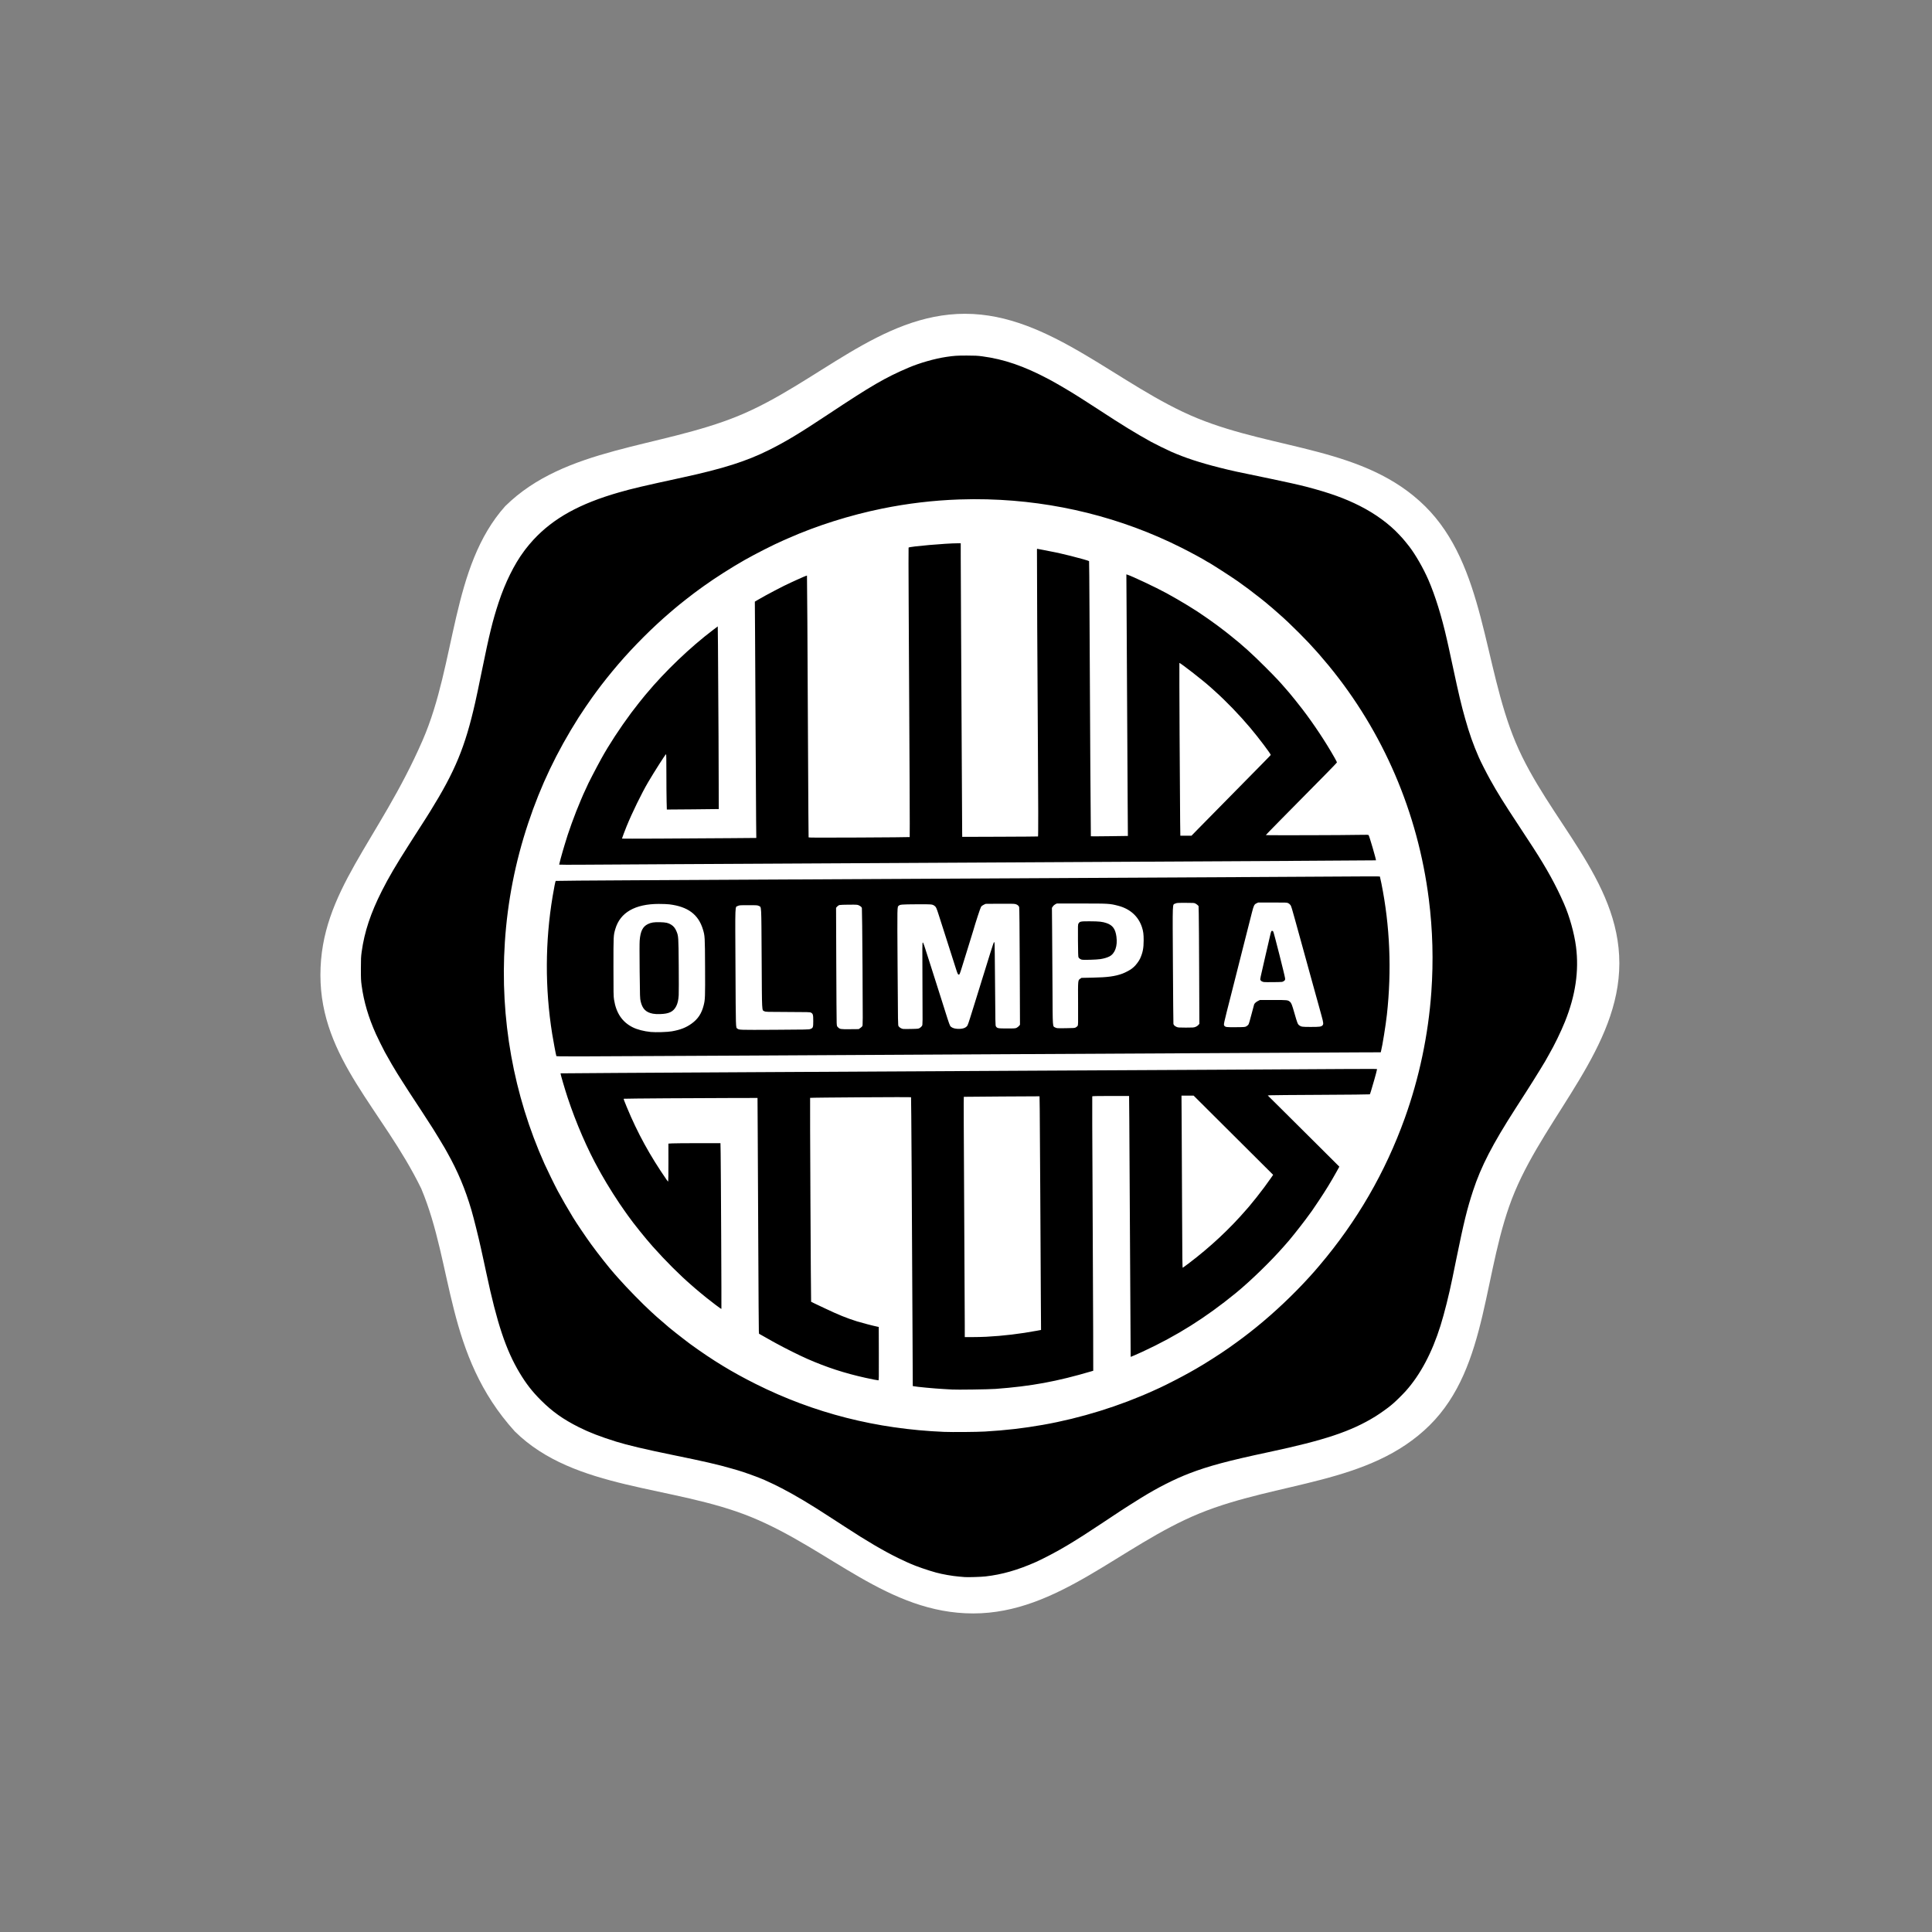
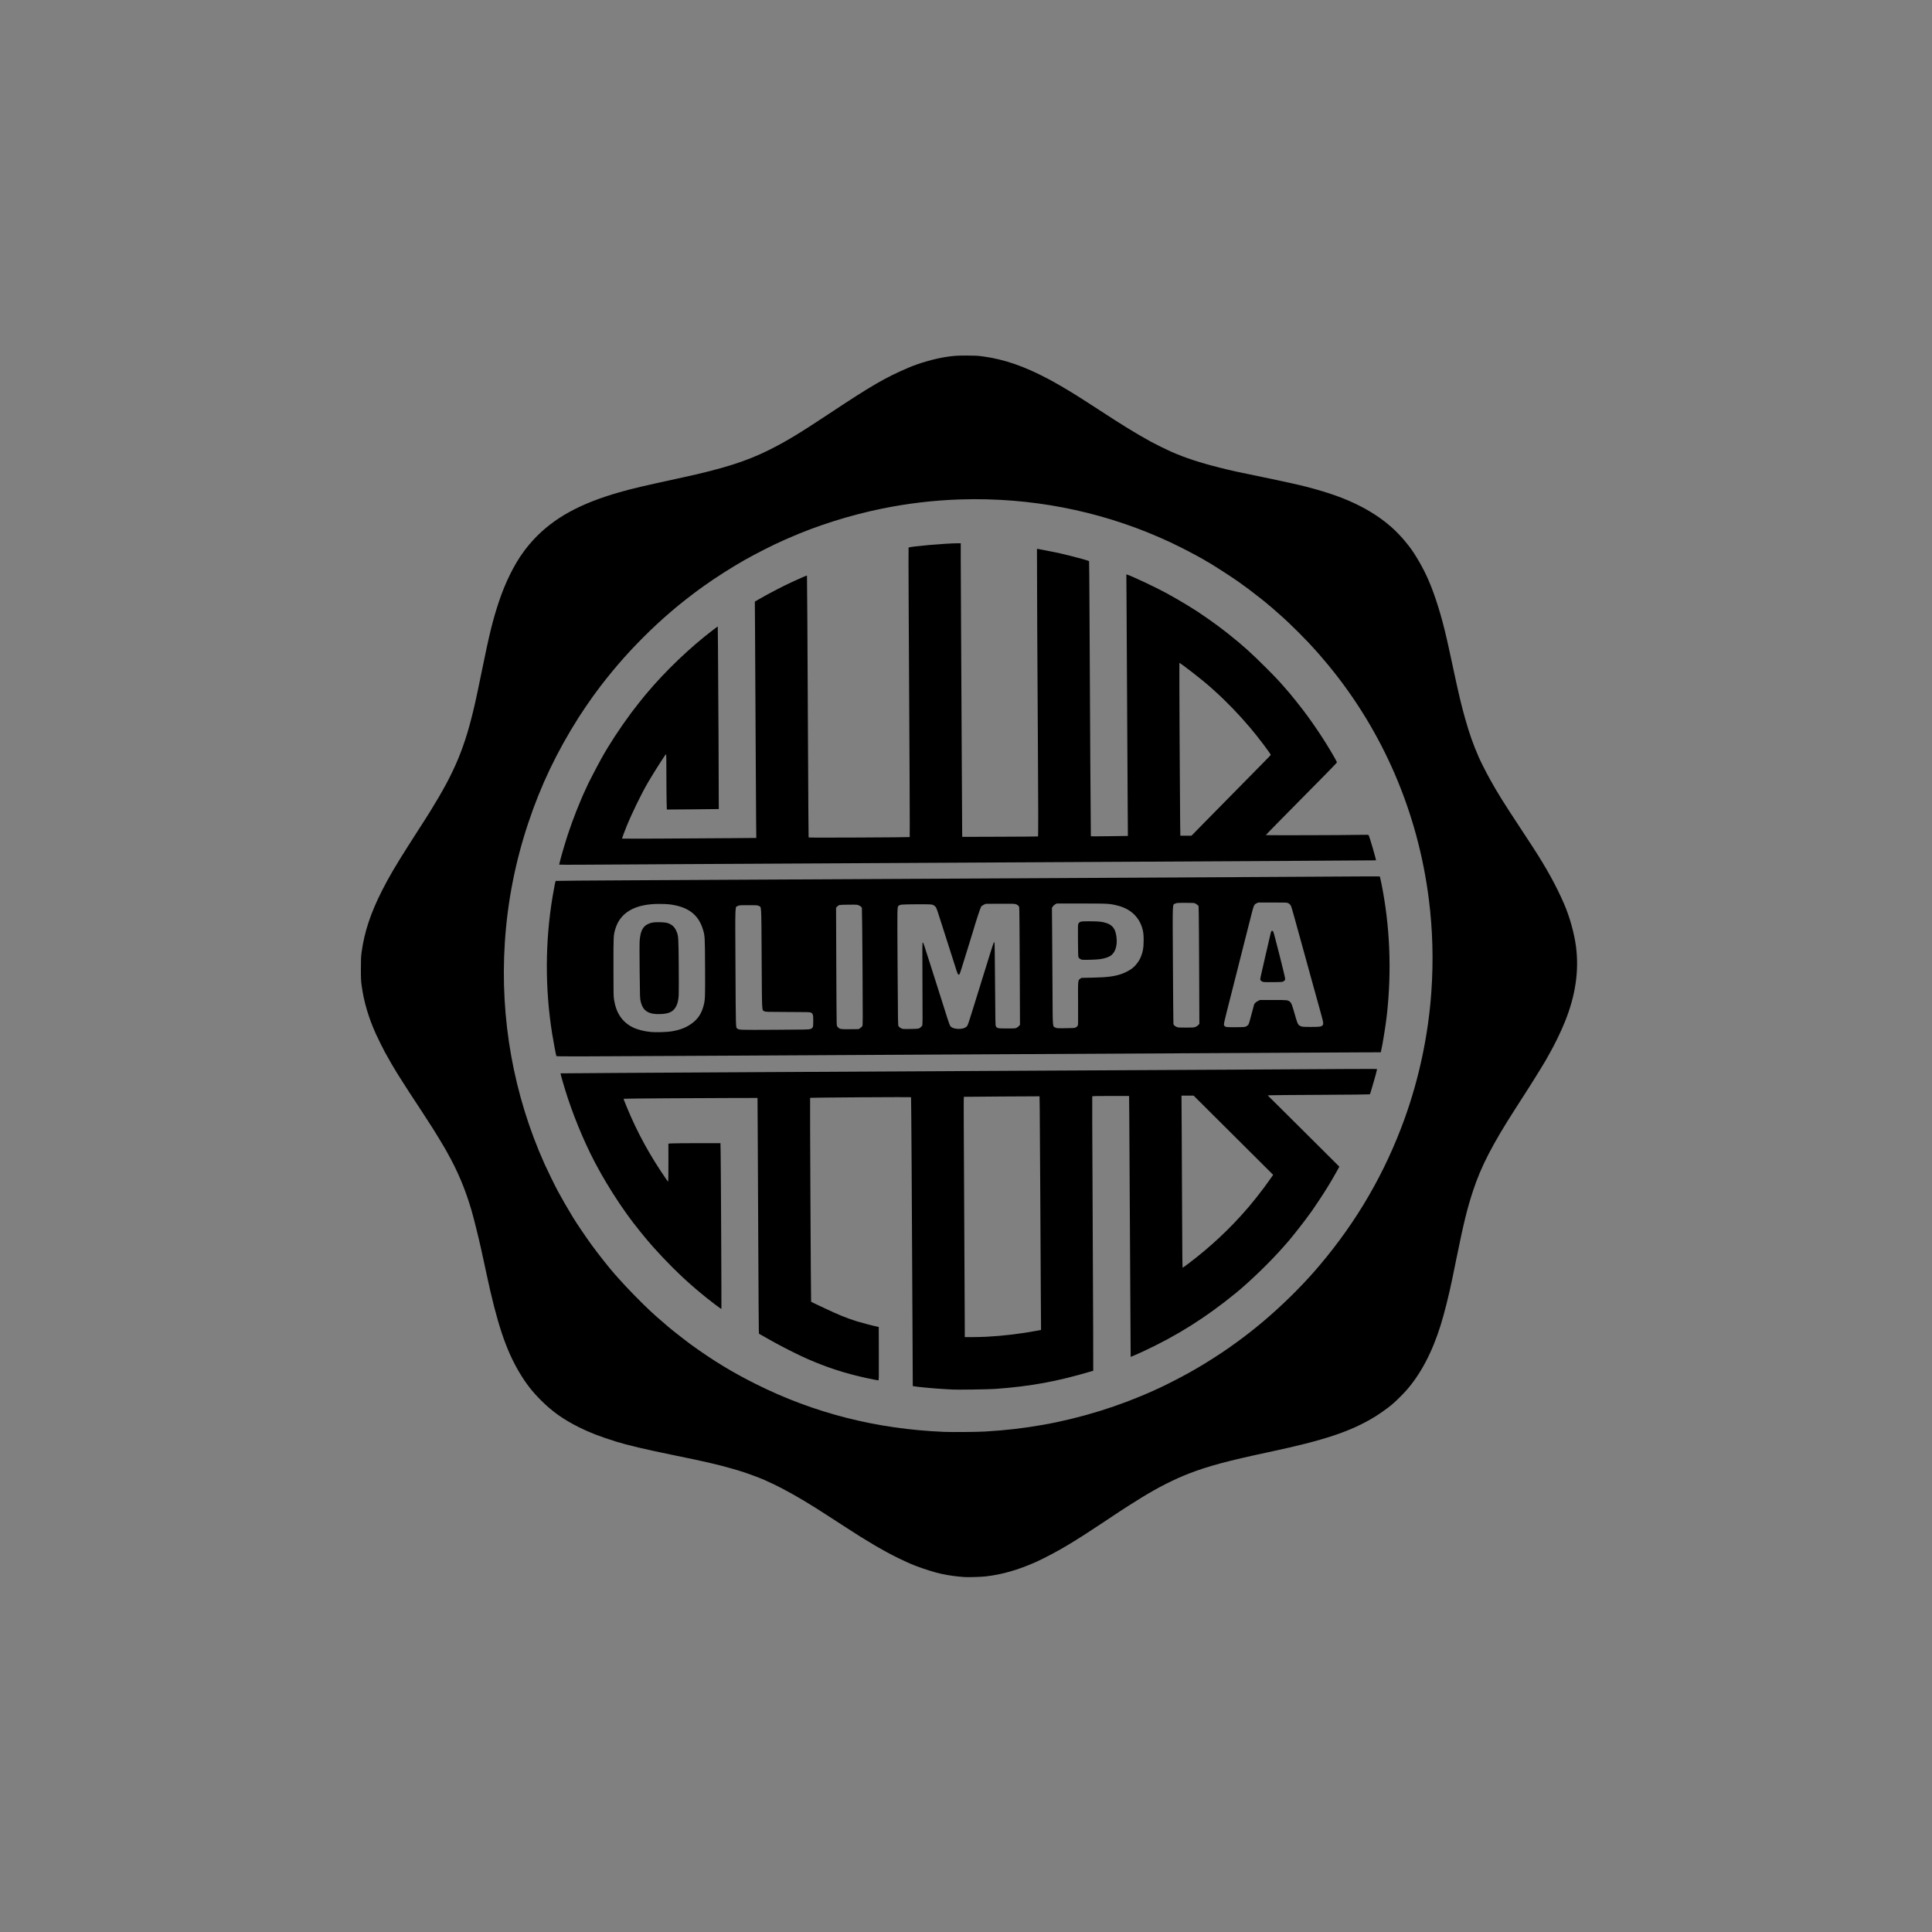
<svg xmlns="http://www.w3.org/2000/svg" xmlns:ns1="http://sodipodi.sourceforge.net/DTD/sodipodi-0.dtd" xmlns:ns2="http://www.inkscape.org/namespaces/inkscape" width="367.185mm" height="367.185mm" viewBox="0 0 367.185 367.185" version="1.1" id="svg1" xml:space="preserve" ns1:docname="olimpiaShield.svg" ns2:version="1.3 (0e150ed, 2023-07-21)">
  <rect x="0" y="0" width="367.185" height="367.185" fill="#808080" stroke="none" />
  <ns1:namedview id="namedview1" pagecolor="#ffffff" bordercolor="#000000" borderopacity="0.25" ns2:showpageshadow="2" ns2:pageopacity="0.0" ns2:pagecheckerboard="0" ns2:deskcolor="#d1d1d1" ns2:document-units="mm" ns2:zoom="0.40787841" ns2:cx="605.57263" ns2:cy="470.72852" ns2:window-width="1512" ns2:window-height="945" ns2:window-x="0" ns2:window-y="37" ns2:window-maximized="0" ns2:current-layer="layer1" />
  <defs id="defs1" />
  <g ns2:label="Capa 1" ns2:groupmode="layer" id="layer1" transform="translate(874.649,287.396)">
    <g id="g15" transform="matrix(1.192,0,0,1.195,-536.974,-231.154)">
-       <path id="path8-9-7-9" style="fill:#ffffff" d="m -129.407,2.84 c -13.561,0 -23.677,11.156 -36.207,16.262 -12.528,5.106 -27.532,4.902 -37.121,14.335 -8.652,9.666 -7.774,24.856 -13.152,37.203 -7.032,16.143 -16.31,24.024 -16.31,37.365 0,13.341 9.948,21.409 16.076,33.968 5.189,12.325 3.798,26.365 14.91,38.609 9.588,9.433 25.178,8.526 37.707,13.632 12.529,5.106 21.825,15.324 35.386,15.324 13.561,0 23.559,-10.806 36.089,-15.91 12.528,-5.106 27.065,-4.55 36.654,-13.983 9.589,-9.432 8.432,-24.878 13.621,-37.203 5.189,-12.325 16.66,-22.97 16.66,-36.311 0,-13.34 -11.354,-22.814 -16.543,-35.139 -5.19,-12.325 -4.852,-28.122 -14.441,-37.554 -9.589,-9.433 -23.773,-8.878 -36.302,-13.983 -12.53,-5.106 -23.465,-16.613 -37.026,-16.613 z" ns1:nodetypes="sccssccssccsscccs" />
      <path id="path8-1-3" style="fill:#000000" d="m -129.141,9.484 c -1.541,-0.003 -2.012,0.028 -3.276,0.216 -1.847,0.275 -4.264,0.965 -6.046,1.725 -3.709,1.582 -5.852,2.825 -12.812,7.431 -4.573,3.026 -6.696,4.302 -9.402,5.65 -3.589,1.788 -7.292,2.962 -13.77,4.365 -6.386,1.384 -7.978,1.756 -10.14,2.374 -6.258,1.788 -10.431,4.089 -13.624,7.511 -0.37,0.396 -1.054,1.206 -1.282,1.516 -0.063,0.086 -0.196,0.265 -0.294,0.397 -1.506,2.017 -2.963,4.962 -3.982,8.044 -0.964,2.915 -1.482,5.022 -2.694,10.947 -0.555,2.711 -0.821,3.973 -1.062,5.034 -1.603,7.055 -3.193,10.89 -7.162,17.273 -0.26,0.418 -0.573,0.915 -0.696,1.106 -0.335,0.517 -1.549,2.405 -1.918,2.983 -0.178,0.278 -0.53,0.83 -0.784,1.225 -2.086,3.258 -3.218,5.183 -4.297,7.31 -1.808,3.562 -2.806,6.563 -3.24,9.739 -0.104,0.759 -0.12,1.115 -0.122,2.661 -0.002,1.578 0.012,1.89 0.121,2.69 0.351,2.577 1.082,5.052 2.272,7.697 0.267,0.593 1.155,2.385 1.426,2.877 0.667,1.211 1.586,2.789 1.985,3.409 0.066,0.103 0.438,0.69 0.828,1.305 0.678,1.071 0.998,1.562 3.057,4.688 0.901,1.368 1.074,1.634 1.822,2.81 0.406,0.639 1.688,2.747 1.885,3.103 0.065,0.117 0.227,0.405 0.359,0.639 1.694,3.006 2.872,5.802 3.872,9.189 0.349,1.184 1.144,4.362 1.518,6.073 0.176,0.806 0.379,1.729 0.451,2.051 0.072,0.322 0.253,1.161 0.403,1.864 1.704,8.008 3.128,12.266 5.317,15.903 1.039,1.726 1.997,2.953 3.389,4.342 1.801,1.797 3.542,3.031 6.036,4.28 1.663,0.833 3.354,1.486 5.954,2.3 1.738,0.544 4.755,1.255 8.923,2.103 5.03,1.023 7.339,1.552 9.456,2.166 0.41,0.119 0.83,0.239 0.932,0.267 0.954,0.261 3.448,1.161 4.368,1.576 1.202,0.542 1.723,0.791 2.69,1.288 2.108,1.082 4.717,2.635 7.7,4.585 0.202,0.132 0.697,0.451 1.101,0.709 0.404,0.258 1.022,0.657 1.373,0.887 3.312,2.165 6.127,3.814 8.417,4.93 0.557,0.271 1.161,0.556 1.344,0.633 0.182,0.077 0.464,0.2 0.626,0.274 0.822,0.376 2.828,1.067 4.076,1.405 1.045,0.283 2.575,0.55 3.676,0.643 0.366,0.031 0.774,0.066 0.906,0.077 0.494,0.042 2.61,-0.023 3.302,-0.102 2.625,-0.299 5.12,-1.008 7.992,-2.272 1.132,-0.498 3.594,-1.787 4.649,-2.435 0.198,-0.122 0.37,-0.221 0.382,-0.221 0.028,0 1.839,-1.118 2.612,-1.613 0.9,-0.576 5.56,-3.639 5.892,-3.874 0.221,-0.156 2.395,-1.532 3.298,-2.086 2.684,-1.65 5.264,-2.956 7.671,-3.882 3.024,-1.164 6.226,-2.021 12.625,-3.379 8.979,-1.906 13.18,-3.306 17.038,-5.678 0.718,-0.442 2.076,-1.406 2.498,-1.774 0.081,-0.071 0.267,-0.229 0.414,-0.352 0.39,-0.328 1.471,-1.397 1.939,-1.919 2.322,-2.586 4.201,-6.117 5.545,-10.414 0.625,-2 1.33,-4.808 1.896,-7.549 0.074,-0.36 0.349,-1.698 0.609,-2.972 1.212,-5.926 1.726,-8.018 2.691,-10.947 1.261,-3.829 3.087,-7.359 6.755,-13.051 0.264,-0.41 0.58,-0.901 0.702,-1.092 0.122,-0.19 0.572,-0.889 1,-1.552 1.294,-2.005 3.394,-5.414 3.394,-5.51 0,-0.011 0.116,-0.218 0.258,-0.461 0.819,-1.403 1.889,-3.597 2.538,-5.205 1.676,-4.156 2.252,-8.055 1.759,-11.91 -0.272,-2.124 -1.033,-4.838 -1.927,-6.872 -1.282,-2.917 -2.723,-5.53 -4.908,-8.896 -0.528,-0.814 -1.263,-1.934 -2.202,-3.356 -2.557,-3.871 -3.454,-5.309 -4.651,-7.453 -0.59,-1.056 -1.503,-2.848 -1.809,-3.548 -0.914,-2.094 -1.486,-3.707 -2.183,-6.162 -0.6,-2.112 -1.032,-3.925 -1.894,-7.954 -0.393,-1.838 -0.609,-2.83 -0.74,-3.409 -0.057,-0.249 -0.179,-0.788 -0.271,-1.199 -0.827,-3.663 -1.871,-7.018 -2.958,-9.509 -0.8,-1.831 -2.019,-3.954 -3.029,-5.274 -0.242,-0.316 -0.941,-1.17 -1.072,-1.31 -0.03,-0.032 -0.271,-0.291 -0.534,-0.576 -1.586,-1.711 -3.816,-3.339 -6.286,-4.586 -2.422,-1.223 -4.855,-2.092 -8.577,-3.063 -1.003,-0.262 -3.496,-0.818 -5.62,-1.254 -5.567,-1.142 -6.107,-1.259 -8.105,-1.759 -3.167,-0.791 -5.6,-1.589 -7.798,-2.556 -0.697,-0.307 -2.61,-1.247 -3.197,-1.571 -2.5,-1.381 -4.623,-2.679 -8.148,-4.982 -1.047,-0.683 -1.377,-0.896 -2.317,-1.492 -0.454,-0.288 -0.981,-0.623 -1.172,-0.744 -1.252,-0.801 -3.482,-2.106 -4.661,-2.73 -3.975,-2.1 -7.119,-3.178 -10.627,-3.646 -0.728,-0.097 -1.148,-0.118 -2.45,-0.12 z m 3.374,22.872 c 10.71,0.284 21.254,2.877 30.826,7.672 1.533,0.768 3.671,1.925 4.057,2.194 0.078,0.054 0.155,0.099 0.172,0.099 0.106,0 3.753,2.334 4.801,3.073 0.718,0.506 1.037,0.738 1.705,1.236 1.111,0.83 2.963,2.29 3.116,2.455 0.015,0.016 0.159,0.136 0.32,0.267 0.161,0.131 0.305,0.251 0.32,0.266 0.015,0.015 0.207,0.183 0.426,0.373 0.22,0.19 0.411,0.358 0.426,0.373 0.015,0.015 0.135,0.12 0.266,0.235 0.911,0.792 1.864,1.691 3.139,2.962 1.139,1.135 2.034,2.079 2.828,2.982 0.219,0.249 0.411,0.465 0.426,0.48 0.068,0.065 1.031,1.199 1.471,1.731 8.74,10.593 14.255,23.414 15.999,37.196 0.62,4.902 0.752,9.785 0.399,14.769 -0.482,6.8 -1.933,13.671 -4.234,20.056 -3.108,8.622 -7.626,16.401 -13.612,23.439 -0.726,0.853 -0.841,0.985 -1.591,1.81 -2.506,2.758 -5.556,5.637 -8.447,7.972 -1.509,1.219 -2.606,2.043 -4.431,3.33 -1.298,0.915 -3.858,2.541 -5.184,3.293 -0.352,0.199 -0.819,0.464 -1.039,0.589 -1.111,0.63 -3.736,1.98 -4.714,2.424 -0.146,0.067 -0.554,0.252 -0.906,0.412 -5.511,2.51 -11.75,4.442 -17.766,5.5 -3.097,0.545 -5.931,0.871 -9.243,1.065 -1.308,0.077 -5.19,0.108 -6.526,0.054 -10.759,-0.442 -20.737,-2.975 -30.045,-7.626 -3.769,-1.883 -6.821,-3.738 -10.335,-6.28 -0.22,-0.159 -0.411,-0.302 -0.426,-0.317 -0.015,-0.015 -0.326,-0.254 -0.693,-0.53 -0.608,-0.459 -1.893,-1.472 -2.34,-1.846 -0.477,-0.399 -1.761,-1.505 -1.975,-1.7 -0.132,-0.121 -0.539,-0.491 -0.906,-0.824 -1.329,-1.206 -3.913,-3.843 -5.194,-5.299 -0.205,-0.233 -0.471,-0.533 -0.591,-0.665 -0.837,-0.927 -2.62,-3.179 -3.785,-4.779 -0.82,-1.127 -2.317,-3.336 -2.844,-4.199 -0.869,-1.422 -1.835,-3.094 -2.448,-4.235 -0.472,-0.879 -1.684,-3.348 -2.119,-4.315 -4.946,-11.002 -7.122,-23.137 -6.325,-35.265 0.426,-6.484 1.66,-12.756 3.725,-18.938 2,-5.988 4.532,-11.282 8.039,-16.807 0.467,-0.736 1.725,-2.585 2.192,-3.223 0.15,-0.205 0.44,-0.6 0.643,-0.878 0.958,-1.307 2.26,-2.934 3.536,-4.417 2.401,-2.79 5.478,-5.857 8.181,-8.152 0.322,-0.274 0.659,-0.561 0.748,-0.637 0.833,-0.716 2.907,-2.334 3.969,-3.095 0.101,-0.073 0.448,-0.321 0.77,-0.552 1.731,-1.239 4.367,-2.914 6.393,-4.061 1.802,-1.021 4.715,-2.494 6.153,-3.114 0.19,-0.082 0.574,-0.25 0.852,-0.373 4.531,-2.002 9.842,-3.675 14.969,-4.715 4.062,-0.824 8.162,-1.305 12.254,-1.448 1.534,-0.054 3.068,-0.06 4.598,-0.02 z m -4.805,6.983 c -1.847,0 -7.667,0.508 -7.847,0.685 -0.019,0.019 -0.013,3.906 0.013,8.638 0.15,26.419 0.198,37.373 0.165,37.403 -0.02,0.019 -3.651,0.051 -8.067,0.072 -6.732,0.032 -8.034,0.026 -8.053,-0.034 -0.013,-0.04 -0.05,-5.826 -0.084,-12.857 -0.091,-19.139 -0.15,-28.746 -0.174,-28.771 -0.025,-0.025 -1.063,0.411 -1.771,0.746 -0.264,0.125 -0.635,0.295 -0.826,0.378 -1.027,0.451 -3.984,1.998 -5.241,2.742 l -0.474,0.28 0.035,5.014 c 0.019,2.758 0.058,9.928 0.086,15.935 0.028,6.006 0.064,12.206 0.081,13.777 l 0.03,2.856 -4.117,0.034 c -7.655,0.062 -17.301,0.102 -17.301,0.071 0,-0.051 0.466,-1.289 0.725,-1.924 0.875,-2.149 2.423,-5.313 3.456,-7.062 1.004,-1.7 2.707,-4.359 2.846,-4.445 0.041,-0.025 0.057,0.869 0.057,3.102 0,1.726 0.016,3.715 0.035,4.422 l 0.035,1.284 4.133,-0.031 c 2.273,-0.017 4.141,-0.038 4.151,-0.046 0.023,-0.019 -0.088,-22.165 -0.131,-26.057 l -0.033,-2.993 -0.726,0.547 c -3.647,2.75 -7.693,6.609 -10.666,10.174 -0.07,0.085 -0.154,0.18 -0.185,0.213 -0.183,0.192 -1.733,2.155 -2.234,2.83 -1.812,2.437 -3.541,5.078 -4.742,7.245 -0.847,1.528 -2.316,4.364 -2.316,4.472 0,0.014 -0.098,0.225 -0.217,0.467 -0.119,0.243 -0.273,0.573 -0.341,0.734 -0.068,0.161 -0.248,0.581 -0.4,0.932 -0.964,2.235 -2.045,5.212 -2.611,7.191 -0.092,0.322 -0.224,0.766 -0.293,0.986 -0.132,0.42 -0.559,2.021 -0.559,2.096 1.5e-4,0.024 1.84,0.029 4.088,0.011 2.249,-0.018 8.715,-0.055 14.37,-0.083 5.655,-0.028 12.559,-0.064 15.342,-0.08 5.128,-0.029 12.945,-0.071 40.299,-0.213 39.038,-0.204 56.119,-0.3 56.135,-0.316 0.06,-0.06 -1.052,-3.865 -1.174,-4.014 -0.044,-0.054 -0.321,-0.063 -1.286,-0.04 -2.539,0.058 -15.118,0.087 -15.099,0.035 0.022,-0.06 2.837,-2.917 9.567,-9.706 0.974,-0.983 1.771,-1.818 1.771,-1.856 0,-0.038 -0.165,-0.36 -0.366,-0.716 -1.426,-2.519 -3.35,-5.413 -5.176,-7.785 -0.569,-0.74 -1.825,-2.302 -2.05,-2.551 -0.03,-0.033 -0.303,-0.347 -0.607,-0.699 -0.994,-1.15 -1.497,-1.683 -3.119,-3.306 -2.207,-2.208 -3.699,-3.553 -5.716,-5.151 -0.212,-0.168 -0.548,-0.434 -0.746,-0.591 -0.583,-0.462 -2.025,-1.525 -2.598,-1.915 -0.292,-0.199 -0.627,-0.431 -0.744,-0.515 -1.279,-0.917 -3.826,-2.466 -6.046,-3.676 -1.657,-0.904 -5.512,-2.719 -6.28,-2.957 l -0.127,-0.039 0.035,5.586 c 0.019,3.072 0.058,10.057 0.086,15.521 0.028,5.464 0.066,12.311 0.085,15.215 l 0.035,5.28 -2.939,0.04 c -1.617,0.022 -2.95,0.029 -2.964,0.015 -0.023,-0.023 -0.137,-18.786 -0.217,-35.823 -0.02,-4.342 -0.051,-7.915 -0.068,-7.939 -0.043,-0.06 -1.532,-0.482 -2.935,-0.832 -1.759,-0.439 -2.152,-0.524 -4.182,-0.91 l -1.172,-0.222 -0.02,0.136 c -0.023,0.157 0.082,21.869 0.152,31.592 0.061,8.459 0.067,13.996 0.015,14.026 -0.023,0.013 -2.75,0.033 -6.061,0.044 l -6.02,0.02 -0.011,-0.639 c -0.006,-0.352 -0.037,-6.021 -0.069,-12.599 -0.032,-6.578 -0.08,-15.759 -0.108,-20.403 -0.027,-4.644 -0.05,-9.48 -0.051,-10.747 l -0.001,-2.304 z m 35.33,19.034 c 0.08,-0.08 3.754,2.77 4.884,3.788 0.133,0.12 0.457,0.41 0.719,0.644 1.854,1.654 3.959,3.829 5.7,5.89 1.334,1.579 3.309,4.188 3.264,4.312 -0.019,0.052 -1.147,1.2 -6.545,6.659 -2.1,2.124 -4.33,4.383 -4.954,5.021 l -1.135,1.159 h -0.89 -0.89 l -0.032,-2.251 c -0.043,-3.067 -0.15,-25.192 -0.121,-25.221 z m 29.105,33.95 c -1.56,0.014 -9.884,0.06 -18.497,0.104 -18.874,0.095 -62.475,0.322 -75.724,0.395 -5.259,0.029 -15.124,0.08 -21.921,0.114 -6.797,0.034 -12.378,0.079 -12.402,0.101 -0.056,0.051 -0.248,1.008 -0.486,2.424 -1.21,7.195 -1.237,14.669 -0.08,21.885 0.178,1.108 0.59,3.304 0.665,3.538 v 5e-4 c 0.029,0.091 0.819,0.089 30.016,-0.066 13.668,-0.073 31.767,-0.169 40.219,-0.214 36.46,-0.194 55.31,-0.291 58.158,-0.3 l 3.05,-0.01 0.05,-0.192 c 0.218,-0.833 0.75,-4.137 0.932,-5.785 0.782,-7.075 0.485,-14.154 -0.873,-20.872 -0.117,-0.58 -0.226,-1.076 -0.242,-1.102 -0.016,-0.027 -1.268,-0.036 -2.865,-0.022 z m -16.535,4.149 h 2.295 c 2.145,0 2.307,0.006 2.479,0.1 0.182,0.099 0.211,0.124 0.386,0.329 0.084,0.099 0.286,0.752 0.675,2.181 0.266,0.977 0.735,2.671 1.953,7.058 0.167,0.601 0.322,1.164 0.344,1.252 0.022,0.088 0.262,0.951 0.532,1.918 0.27,0.967 0.525,1.89 0.568,2.051 0.042,0.161 0.123,0.45 0.18,0.642 0.057,0.192 0.173,0.611 0.259,0.932 0.086,0.321 0.278,1.02 0.427,1.554 0.309,1.105 0.332,1.345 0.145,1.531 -0.209,0.209 -0.458,0.241 -1.85,0.241 -1.386,3.2e-4 -1.537,-0.021 -1.852,-0.254 -0.24,-0.178 -0.308,-0.349 -0.755,-1.903 -0.415,-1.444 -0.496,-1.648 -0.74,-1.853 -0.319,-0.269 -0.407,-0.278 -2.667,-0.276 l -2.104,0.002 -0.261,0.127 c -0.326,0.158 -0.587,0.384 -0.664,0.575 -0.032,0.081 -0.225,0.799 -0.428,1.596 -0.238,0.935 -0.41,1.507 -0.485,1.613 -0.064,0.09 -0.216,0.216 -0.338,0.282 v -1.7e-4 c -0.212,0.113 -0.288,0.119 -1.66,0.132 -1.494,0.013 -1.655,-0.006 -1.831,-0.218 -0.154,-0.186 -0.177,-0.077 1.085,-5.016 0.157,-0.615 0.517,-2.03 0.799,-3.143 0.282,-1.113 0.74,-2.923 1.019,-4.022 0.472,-1.864 0.923,-3.636 1.49,-5.854 0.286,-1.119 0.368,-1.281 0.73,-1.451 z m -11.604,0.053 h 1.66e-4 c 1.315,10e-7 1.396,0.006 1.599,0.114 0.118,0.063 0.277,0.178 0.354,0.255 l 0.14,0.14 0.032,1.237 c 0.018,0.68 0.046,4.896 0.064,9.367 l 0.033,8.129 -0.168,0.192 c -0.103,0.118 -0.281,0.234 -0.46,0.301 -0.264,0.099 -0.411,0.109 -1.528,0.108 -1.129,-0.001 -1.257,-0.011 -1.476,-0.11 -0.317,-0.144 -0.472,-0.296 -0.506,-0.497 -0.015,-0.09 -0.051,-4.318 -0.08,-9.393 -0.059,-10.428 -0.095,-9.494 0.369,-9.722 0.233,-0.115 0.3,-0.12 1.628,-0.12 z m -20.509,0.107 h 3.942 c 4.35,0 4.498,0.009 5.826,0.351 1.909,0.492 3.234,1.678 3.804,3.404 0.217,0.656 0.278,1.127 0.276,2.104 -0.003,1.254 -0.139,1.946 -0.572,2.906 -0.17,0.378 -0.71,1.095 -1.002,1.332 -0.124,0.1 -0.251,0.207 -0.283,0.236 -0.212,0.196 -1.06,0.649 -1.537,0.822 -1.187,0.43 -2.355,0.587 -4.731,0.634 l -1.789,0.036 -0.195,0.133 c -0.379,0.259 -0.369,0.151 -0.348,3.969 0.018,3.341 0.017,3.412 -0.088,3.551 -0.059,0.078 -0.19,0.186 -0.293,0.239 -0.164,0.085 -0.358,0.099 -1.598,0.113 -1.384,0.016 -1.416,0.014 -1.651,-0.106 -0.449,-0.229 -0.415,0.263 -0.449,-6.382 -0.017,-3.238 -0.044,-7.409 -0.061,-9.269 l -0.03,-3.383 0.145,-0.221 c 0.088,-0.134 0.242,-0.271 0.39,-0.346 z m -9.136,0.036 c 1.543,-0.013 2.295,6.12e-4 2.491,0.044 0.331,0.073 0.571,0.257 0.645,0.495 0.034,0.11 0.067,3.485 0.091,9.441 l 0.037,9.27 -0.147,0.175 c -0.081,0.096 -0.246,0.228 -0.367,0.292 -0.21,0.113 -0.28,0.118 -1.552,0.118 -1.46,0 -1.566,-0.02 -1.771,-0.332 -0.087,-0.134 -0.097,-0.576 -0.137,-6.724 -0.026,-3.949 -0.063,-6.602 -0.093,-6.632 -0.031,-0.032 -0.07,-0.03 -0.106,0.005 -0.047,0.047 -0.927,2.804 -1.493,4.68 -0.088,0.293 -0.193,0.629 -0.233,0.746 -0.04,0.117 -0.148,0.465 -0.241,0.772 -0.093,0.308 -0.226,0.739 -0.296,0.959 -0.07,0.22 -0.309,0.987 -0.531,1.705 -0.222,0.718 -0.462,1.485 -0.533,1.705 -0.071,0.22 -0.273,0.864 -0.449,1.432 -0.176,0.568 -0.364,1.107 -0.417,1.198 -0.244,0.418 -0.834,0.607 -1.69,0.542 -0.511,-0.039 -0.903,-0.209 -1.075,-0.467 -0.064,-0.096 -0.26,-0.63 -0.437,-1.187 -0.177,-0.557 -0.587,-1.851 -0.913,-2.877 -0.325,-1.025 -0.78,-2.452 -1.01,-3.17 -0.23,-0.718 -0.567,-1.773 -0.748,-2.344 -1.103,-3.48 -1.17,-3.676 -1.264,-3.676 -0.076,0 -0.081,0.604 -0.048,6.539 0.036,6.463 0.035,6.541 -0.069,6.71 -0.058,0.094 -0.207,0.238 -0.33,0.32 -0.224,0.148 -0.227,0.149 -1.351,0.175 -0.62,0.015 -1.222,0.014 -1.338,-0.002 -0.257,-0.035 -0.567,-0.219 -0.713,-0.424 -0.107,-0.15 -0.109,-0.237 -0.164,-9.474 -0.06,-10.034 -0.072,-9.474 0.198,-9.71 0.207,-0.181 0.458,-0.201 2.789,-0.217 2.492,-0.017 2.553,-0.012 2.917,0.259 0.235,0.176 0.295,0.306 0.662,1.45 0.175,0.545 0.53,1.65 0.789,2.456 0.569,1.772 1.767,5.51 1.954,6.1 0.236,0.744 0.31,0.904 0.424,0.921 0.142,0.021 0.179,-0.061 0.52,-1.161 0.159,-0.513 0.618,-1.987 1.02,-3.276 0.402,-1.289 0.761,-2.452 0.798,-2.584 0.333,-1.18 1.121,-3.582 1.23,-3.747 0.092,-0.14 0.231,-0.249 0.437,-0.346 l 0.302,-0.142 z m -54.31,0.03 h 1.7e-4 c 0.615,-5.94e-4 1.358,0.028 1.651,0.064 2.979,0.364 4.651,1.608 5.374,3.999 0.31,1.027 0.316,1.122 0.339,6.02 0.023,4.773 0.01,5.124 -0.224,6.046 -0.33,1.301 -0.906,2.172 -1.919,2.902 -0.883,0.636 -1.796,0.993 -3.151,1.23 -0.712,0.125 -2.58,0.182 -3.374,0.103 -1.096,-0.109 -2.157,-0.384 -2.882,-0.749 -1.664,-0.837 -2.626,-2.261 -2.964,-4.389 -0.084,-0.53 -0.094,-1.061 -0.094,-5.224 0,-5.024 -0.002,-4.977 0.302,-6.02 0.765,-2.616 3.14,-3.979 6.942,-3.983 z m 30.318,0.118 c 1.279,-0.006 1.349,-7.34e-4 1.571,0.111 0.289,0.145 0.418,0.257 0.477,0.411 0.025,0.066 0.071,4.296 0.102,9.401 0.055,9.027 0.053,9.285 -0.043,9.416 -0.055,0.074 -0.205,0.206 -0.334,0.294 l -0.235,0.16 -1.385,0.013 c -1.525,0.014 -1.599,0.002 -1.926,-0.315 -0.162,-0.157 -0.17,-0.184 -0.199,-0.703 -0.017,-0.297 -0.045,-4.534 -0.063,-9.415 l -0.033,-8.875 0.17,-0.194 c 0.099,-0.112 0.252,-0.215 0.365,-0.246 0.107,-0.029 0.797,-0.055 1.534,-0.058 z m -16.041,0.083 c 1.391,0 1.446,0.004 1.664,0.12 0.429,0.229 0.391,-0.49 0.444,8.359 0.054,8.856 0.018,8.174 0.437,8.388 0.207,0.106 0.305,0.109 3.735,0.117 3.257,0.008 3.535,0.016 3.695,0.103 0.318,0.174 0.361,0.33 0.361,1.327 0,1.027 -0.033,1.118 -0.471,1.281 -0.226,0.084 -0.705,0.095 -5.694,0.12 -5.668,0.029 -5.64,0.03 -5.934,-0.186 -0.266,-0.195 -0.251,0.286 -0.302,-9.675 -0.054,-10.56 -0.092,-9.6 0.381,-9.833 0.24,-0.118 0.294,-0.122 1.686,-0.122 z m 54.469,2.56 c -1.517,-0.004 -1.636,0.019 -1.84,0.357 -0.1,0.166 -0.104,0.269 -0.087,2.703 0.012,1.807 0.035,2.567 0.08,2.659 0.082,0.166 0.296,0.323 0.522,0.382 0.268,0.069 2.338,0.011 2.95,-0.083 0.587,-0.09 1.087,-0.236 1.46,-0.426 0.897,-0.456 1.323,-1.658 1.12,-3.154 -0.166,-1.22 -0.6,-1.815 -1.566,-2.147 -0.659,-0.227 -1.204,-0.286 -2.639,-0.29 z m -68.56,0.145 c -0.95,-0.027 -1.426,0.046 -1.944,0.301 -0.819,0.403 -1.182,1.129 -1.304,2.605 -0.032,0.39 -0.034,2.218 -0.005,4.909 0.044,4.082 0.051,4.311 0.158,4.768 0.28,1.199 0.835,1.757 1.956,1.969 h 1.7e-4 c 0.291,0.055 0.648,0.073 1.166,0.058 1.408,-0.04 2.093,-0.373 2.544,-1.241 0.234,-0.45 0.354,-0.977 0.403,-1.769 0.021,-0.338 0.022,-2.485 0.003,-4.77 -0.038,-4.524 -0.043,-4.61 -0.351,-5.364 -0.203,-0.499 -0.462,-0.826 -0.843,-1.064 -0.473,-0.296 -0.827,-0.376 -1.784,-0.403 z m 97.59,1.37 c -0.138,0 -0.173,0.092 -0.368,0.959 -0.089,0.396 -0.258,1.127 -0.376,1.625 -0.118,0.498 -0.249,1.061 -0.292,1.252 -0.043,0.19 -0.136,0.598 -0.208,0.906 -0.653,2.803 -0.682,2.946 -0.627,3.068 0.08,0.176 0.307,0.307 0.589,0.34 0.299,0.034 2.628,0.012 2.866,-0.028 0.094,-0.016 0.246,-0.091 0.337,-0.168 0.153,-0.129 0.164,-0.161 0.144,-0.411 -0.028,-0.35 -1.783,-7.265 -1.884,-7.423 -0.042,-0.066 -0.125,-0.12 -0.183,-0.12 z m 12.667,21.972 c -2.234,0.019 -11.038,0.069 -19.564,0.112 -8.526,0.043 -22.238,0.114 -30.471,0.157 -8.233,0.044 -28.716,0.152 -45.517,0.241 -16.801,0.089 -30.559,0.173 -30.573,0.186 -0.04,0.04 0.673,2.472 1.124,3.834 1.345,4.057 3.169,8.255 5.011,11.533 0.058,0.103 0.221,0.396 0.364,0.652 0.959,1.724 2.726,4.5 3.823,6.007 0.181,0.249 0.405,0.561 0.497,0.693 0.742,1.063 2.737,3.541 3.882,4.82 2.069,2.313 4.262,4.498 6.147,6.127 0.203,0.176 0.467,0.405 0.585,0.509 0.294,0.259 1.411,1.184 1.867,1.545 0.356,0.282 0.642,0.504 1.412,1.093 0.536,0.41 0.914,0.671 0.938,0.647 0.029,-0.029 -0.08,-22.601 -0.119,-24.69 l -0.031,-1.665 -3.55,1.7e-4 c -1.952,1e-4 -3.82,0.016 -4.15,0.035 l -0.601,0.035 0.004,3.015 c 0.002,1.658 -0.015,3.019 -0.039,3.023 -0.023,0.004 -0.136,-0.128 -0.251,-0.293 -2.656,-3.825 -4.637,-7.429 -6.343,-11.541 -0.439,-1.057 -0.528,-1.301 -0.49,-1.339 0.034,-0.034 12.432,-0.119 17.994,-0.123 l 3.334,-0.003 0.034,5.687 c 0.019,3.128 0.06,11.368 0.091,18.312 0.031,6.944 0.07,12.822 0.086,13.063 l 0.029,0.438 0.457,0.255 c 0.251,0.14 0.519,0.291 0.595,0.335 0.234,0.136 0.766,0.437 0.99,0.559 0.117,0.064 0.405,0.222 0.639,0.35 1.526,0.836 3.737,1.935 5.037,2.504 3.065,1.341 5.931,2.272 9.24,3.002 1.014,0.224 1.935,0.404 2.065,0.404 0.089,1.5e-4 0.093,-0.227 0.08,-4.247 l -0.013,-4.247 -0.24,-0.045 c -0.497,-0.094 -2.557,-0.628 -3.206,-0.832 -1.71,-0.538 -2.92,-1.027 -5.211,-2.11 -0.542,-0.256 -1.237,-0.584 -1.545,-0.729 -0.308,-0.145 -0.57,-0.274 -0.582,-0.287 -0.038,-0.038 -0.198,-32.38 -0.16,-32.427 0.043,-0.053 16.042,-0.154 16.094,-0.101 0.033,0.034 0.138,16.907 0.239,38.327 l 0.035,7.606 0.111,0.024 c 0.501,0.107 3.367,0.375 4.825,0.452 0.601,0.032 1.2,0.066 1.332,0.077 l -3.3e-4,3.3e-4 c 0.668,0.055 5.863,-0.019 6.925,-0.098 5.702,-0.425 9.764,-1.171 15.369,-2.822 l 0.213,-0.063 -0.012,-6.284 c -0.007,-3.456 -0.05,-13.265 -0.096,-21.799 -0.046,-8.534 -0.069,-15.539 -0.051,-15.568 0.021,-0.034 1.085,-0.053 2.953,-0.053 h 2.92 l 0.034,3.742 c 0.019,2.058 0.072,11.389 0.119,20.736 0.047,9.346 0.092,17.001 0.099,17.009 0.017,0.02 1.087,-0.44 1.918,-0.825 5.451,-2.52 10.01,-5.379 14.822,-9.296 2.352,-1.915 5.615,-5.077 7.712,-7.474 0.205,-0.234 0.385,-0.438 0.4,-0.453 0.295,-0.287 2.12,-2.563 3.012,-3.757 1.062,-1.421 1.003,-1.338 2.122,-3.009 1.07,-1.598 1.947,-3.022 2.762,-4.486 l 0.525,-0.943 -3.531,-3.51 c -1.942,-1.93 -4.51,-4.478 -5.707,-5.662 l -2.176,-2.152 0.311,-0.033 c 0.171,-0.018 3.822,-0.049 8.114,-0.068 4.292,-0.019 7.823,-0.055 7.847,-0.079 0.024,-0.024 0.111,-0.27 0.193,-0.545 0.496,-1.673 0.653,-2.219 0.8,-2.785 0.09,-0.349 0.164,-0.656 0.164,-0.684 0,-0.031 -1.528,-0.037 -4.062,-0.016 z m -27.118,4.237 h 0.967 0.967 l 3.476,3.453 c 1.912,1.899 4.765,4.734 6.34,6.299 l 2.864,2.846 -0.39,0.561 c -0.658,0.948 -1.38,1.913 -2.249,3.009 -0.273,0.345 -1.16,1.429 -1.196,1.464 -0.015,0.015 -0.183,0.206 -0.373,0.426 -2.701,3.13 -5.833,6.046 -9.286,8.648 -0.492,0.371 -0.904,0.674 -0.915,0.674 -0.063,0 -0.079,-1.285 -0.106,-8.31 -0.016,-4.263 -0.045,-10.298 -0.064,-13.411 z m -22.635,0.11 0.032,1.982 c 0.017,1.09 0.057,7.184 0.088,13.542 0.031,6.358 0.071,13.827 0.089,16.598 l 0.033,5.038 -0.607,0.114 c -2.703,0.505 -5.449,0.832 -8.145,0.97 -0.571,0.029 -1.572,0.053 -2.224,0.053 l -1.185,6.6e-4 -8.3e-4,-1.878 c -5e-4,-1.033 -0.035,-8.086 -0.078,-15.675 -0.087,-15.585 -0.105,-20.638 -0.075,-20.663 0.011,-0.01 2.733,-0.032 6.047,-0.05 z" />
    </g>
  </g>
  <style type="text/css" id="style2">
	.st0{fill:#FFFFFF;}
	.st1{fill:#ED1C24;}
</style>
</svg>